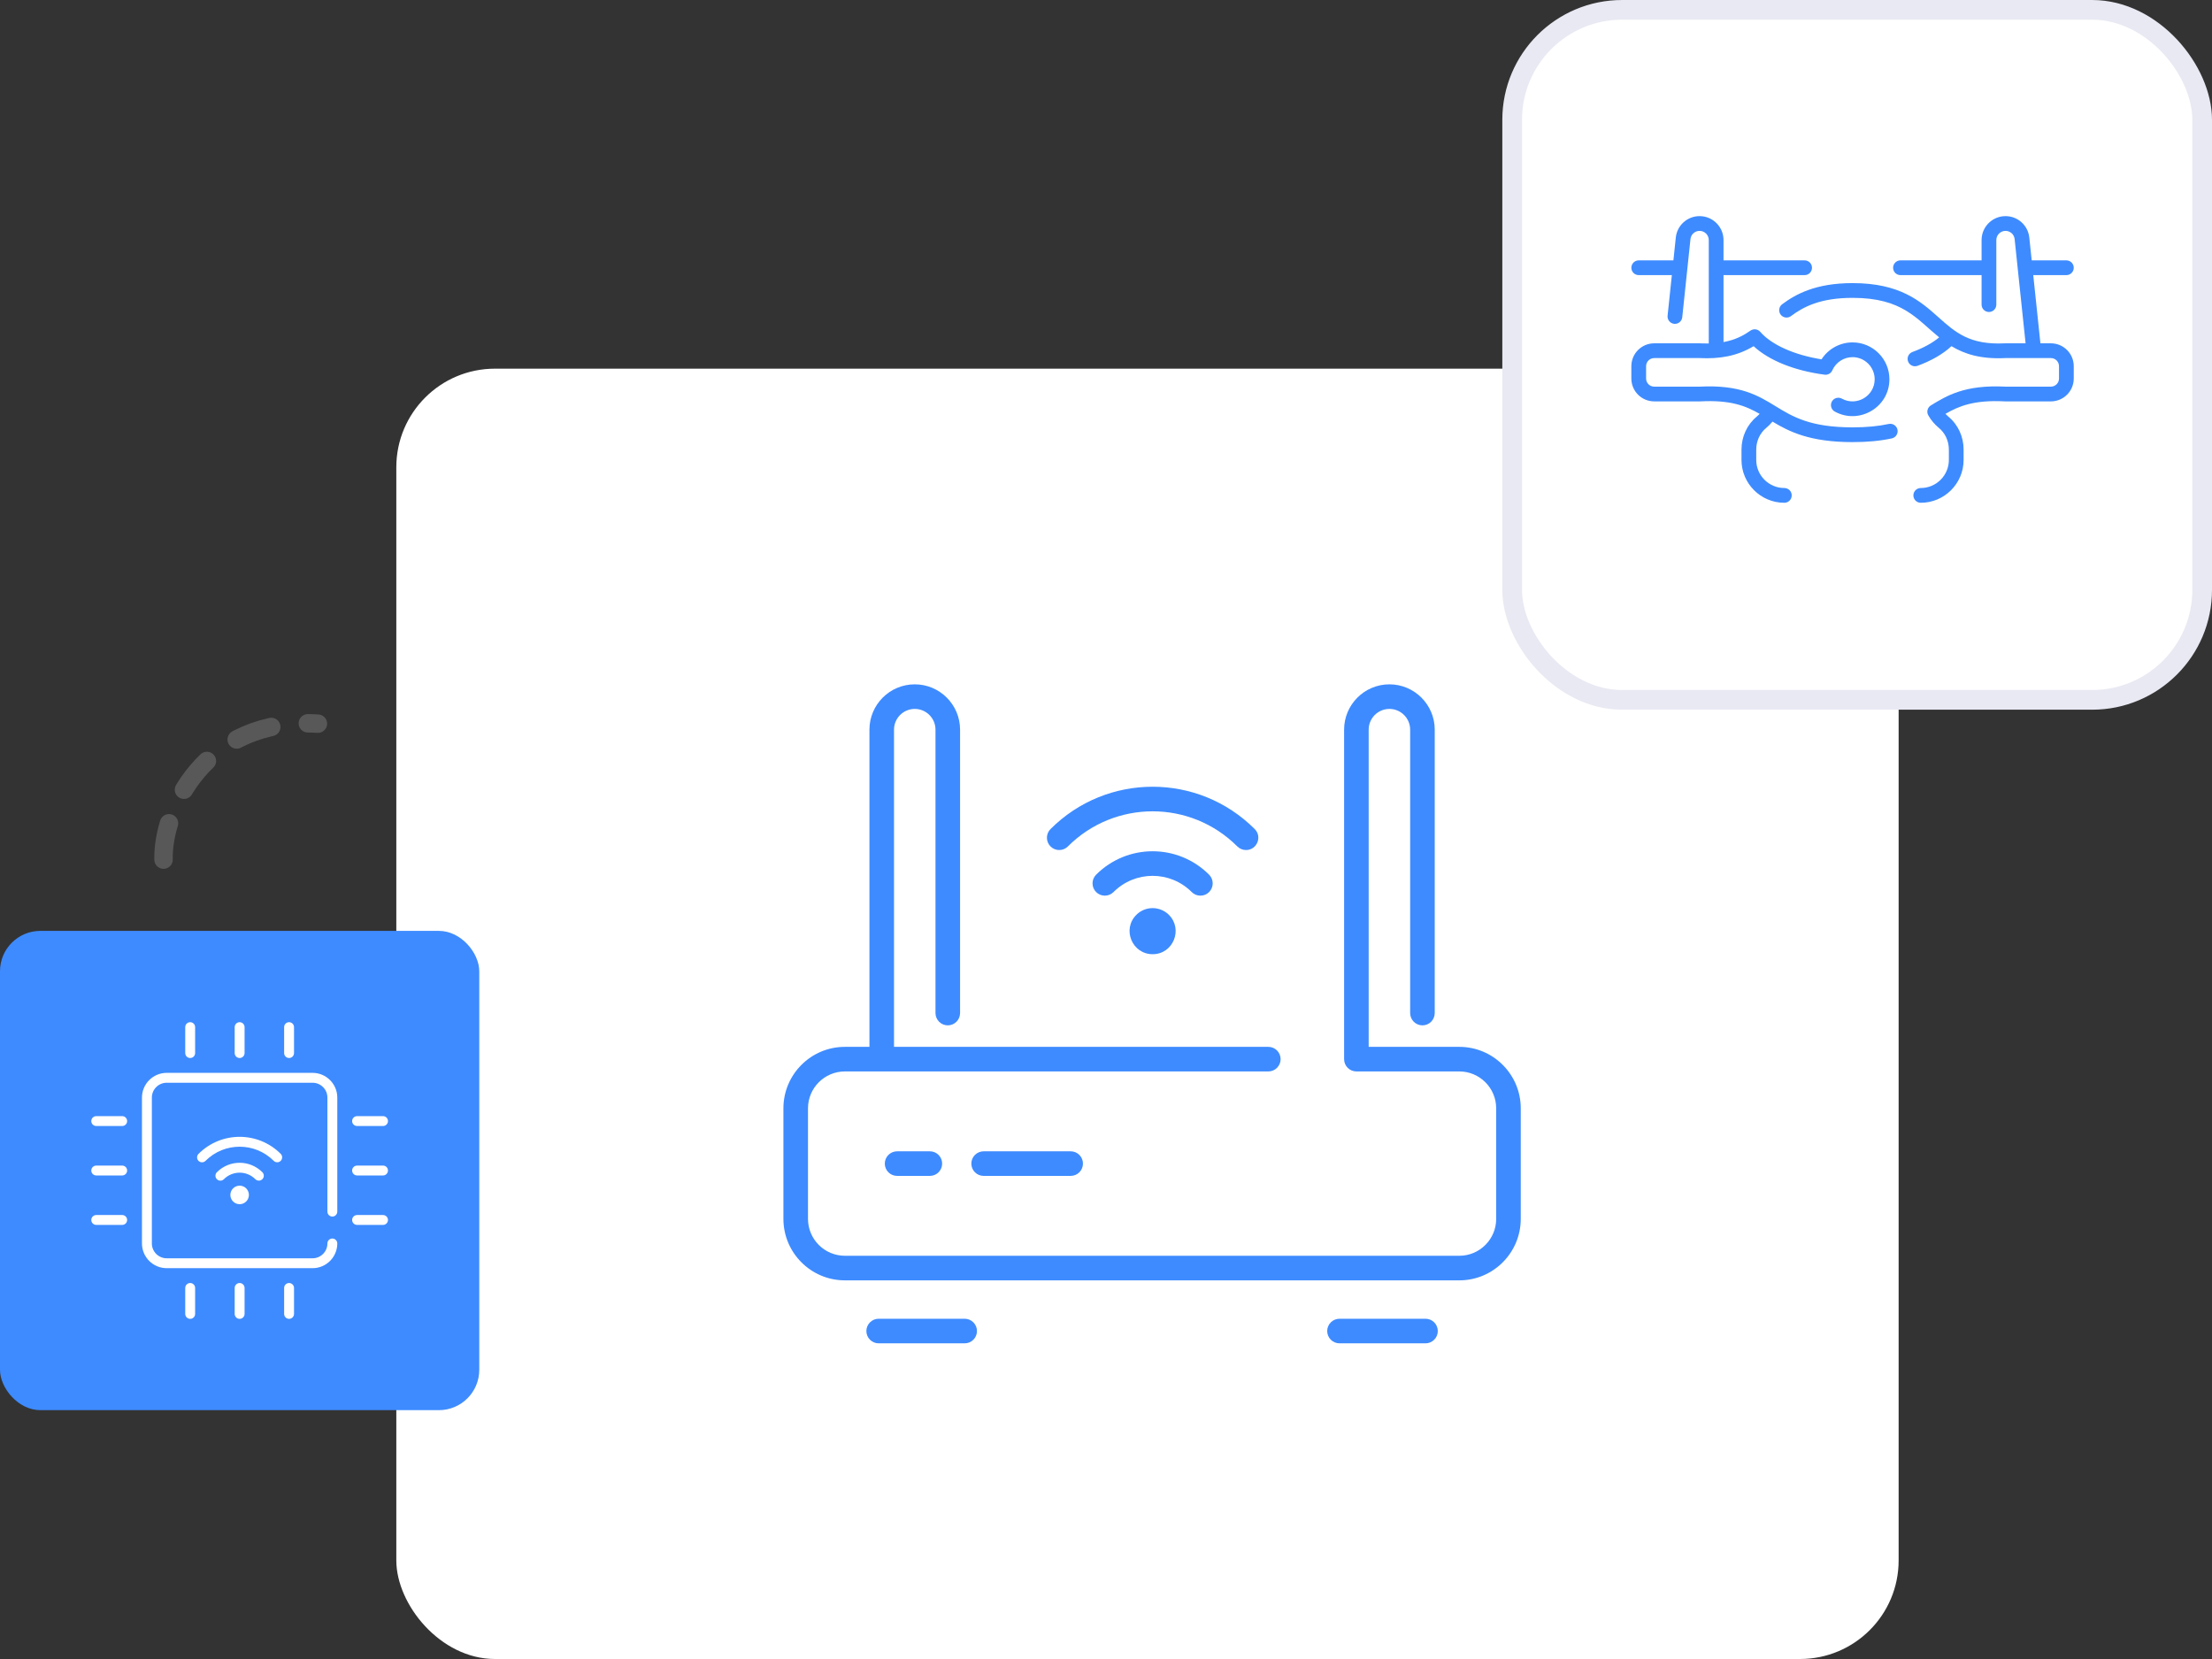
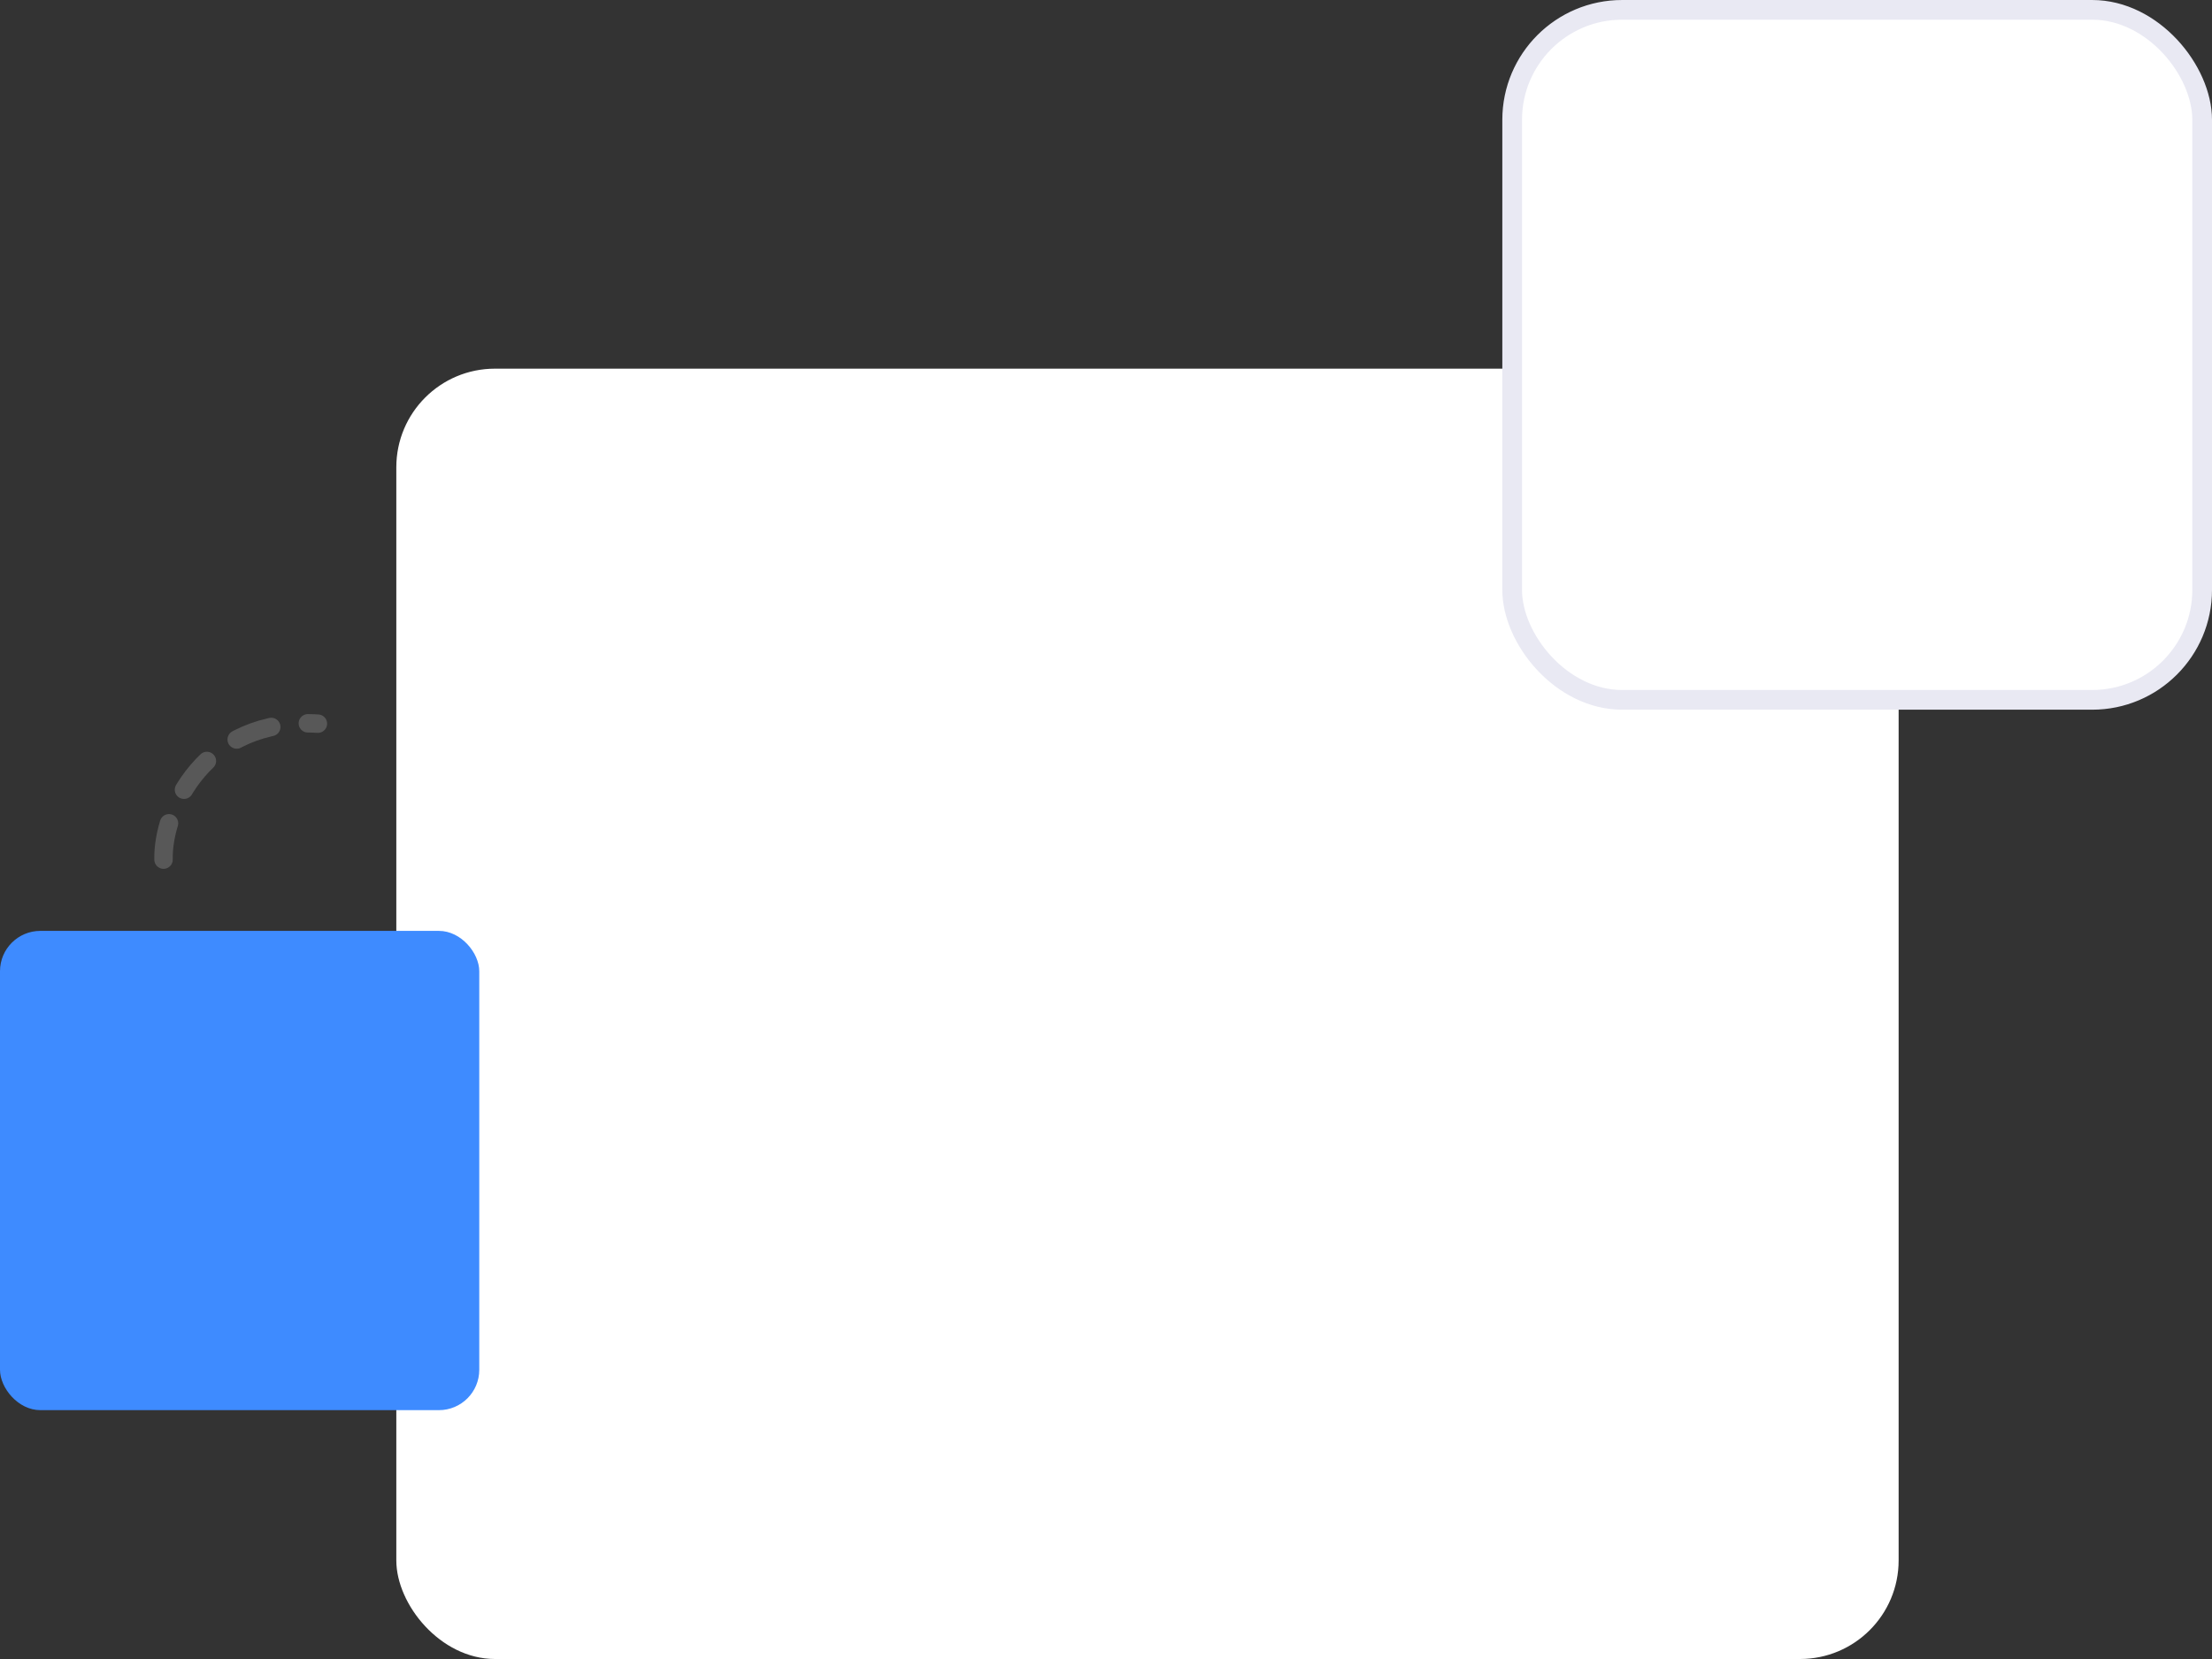
<svg xmlns="http://www.w3.org/2000/svg" width="240" height="180" viewBox="0 0 240 180" fill="none">
  <rect x="0" y="0" width="240" height="180" fill="#333333" stroke="none" />
  <rect x="43" y="40" width="163" height="140" rx="10.697" fill="white" />
  <g clip-path="url(#clip0_2164_1170)">
-     <path d="M165 120.25V132.25C165 135.926 162.01 138.917 158.334 138.917H91.667C87.991 138.917 85 135.926 85 132.25V120.25C85 116.574 87.991 113.583 91.667 113.583H94.334V79.167C94.334 76.456 96.539 74.25 99.25 74.25C101.961 74.25 104.167 76.456 104.167 79.167V109.917C104.167 110.27 104.026 110.609 103.776 110.859C103.526 111.11 103.187 111.25 102.834 111.25C102.48 111.25 102.141 111.11 101.891 110.859C101.641 110.609 101.5 110.27 101.5 109.917V79.167C101.5 77.926 100.491 76.917 99.25 76.917C98.01 76.917 97 77.926 97 79.167V113.583H137.611C137.965 113.583 138.304 113.724 138.554 113.974C138.804 114.224 138.945 114.563 138.945 114.917C138.945 115.27 138.804 115.609 138.554 115.859C138.304 116.11 137.965 116.25 137.611 116.25H91.667C89.461 116.25 87.667 118.044 87.667 120.25V132.25C87.667 134.456 89.461 136.25 91.667 136.25H158.334C160.539 136.25 162.334 134.456 162.334 132.25V120.25C162.334 118.044 160.539 116.25 158.334 116.25H147.167C146.813 116.25 146.474 116.11 146.224 115.859C145.974 115.609 145.834 115.27 145.834 114.917V79.167C145.834 76.456 148.039 74.25 150.75 74.25C153.461 74.25 155.667 76.456 155.667 79.167V109.917C155.667 110.27 155.526 110.609 155.276 110.859C155.026 111.11 154.687 111.25 154.334 111.25C153.98 111.25 153.641 111.11 153.391 110.859C153.141 110.609 153 110.27 153 109.917V79.167C153 77.926 151.991 76.917 150.75 76.917C149.51 76.917 148.5 77.926 148.5 79.167V113.583H158.334C162.01 113.583 165 116.574 165 120.25ZM97.334 124.917C96.98 124.917 96.641 125.057 96.391 125.307C96.141 125.557 96 125.896 96 126.25C96 126.604 96.141 126.943 96.391 127.193C96.641 127.443 96.98 127.583 97.334 127.583H100.889C101.243 127.583 101.582 127.443 101.832 127.193C102.082 126.943 102.222 126.604 102.222 126.25C102.222 125.896 102.082 125.557 101.832 125.307C101.582 125.057 101.243 124.917 100.889 124.917H97.334ZM106.722 124.917C106.369 124.917 106.03 125.057 105.78 125.307C105.53 125.557 105.389 125.896 105.389 126.25C105.389 126.604 105.53 126.943 105.78 127.193C106.03 127.443 106.369 127.583 106.722 127.583H116.167C116.521 127.583 116.86 127.443 117.11 127.193C117.36 126.943 117.5 126.604 117.5 126.25C117.5 125.896 117.36 125.557 117.11 125.307C116.86 125.057 116.521 124.917 116.167 124.917H106.722ZM104.667 143.083H95.334C94.98 143.083 94.641 143.224 94.391 143.474C94.141 143.724 94 144.063 94 144.417C94 144.77 94.141 145.109 94.391 145.359C94.641 145.61 94.98 145.75 95.334 145.75H104.667C105.021 145.75 105.36 145.61 105.61 145.359C105.86 145.109 106 144.77 106 144.417C106 144.063 105.86 143.724 105.61 143.474C105.36 143.224 105.021 143.083 104.667 143.083ZM154.667 143.083H145.334C144.98 143.083 144.641 143.224 144.391 143.474C144.141 143.724 144 144.063 144 144.417C144 144.77 144.141 145.109 144.391 145.359C144.641 145.61 144.98 145.75 145.334 145.75H154.667C155.021 145.75 155.36 145.61 155.61 145.359C155.86 145.109 156 144.77 156 144.417C156 144.063 155.86 143.724 155.61 143.474C155.36 143.224 155.021 143.083 154.667 143.083ZM126.825 99.262C128.385 100.822 127.294 103.53 125.058 103.53C122.847 103.53 121.714 100.838 123.29 99.262C123.521 99.029 123.797 98.845 124.1 98.719C124.404 98.593 124.729 98.529 125.058 98.53C126.181 98.53 126.825 99.262 126.825 99.262ZM131.186 96.787C131.31 96.664 131.408 96.517 131.475 96.355C131.542 96.193 131.577 96.02 131.577 95.845C131.577 95.67 131.542 95.496 131.475 95.334C131.408 95.173 131.31 95.026 131.186 94.902C127.799 91.515 122.317 91.514 118.929 94.902C118.806 95.026 118.707 95.173 118.64 95.334C118.573 95.496 118.539 95.67 118.539 95.845C118.539 96.02 118.573 96.193 118.64 96.355C118.707 96.517 118.806 96.664 118.929 96.787C119.179 97.037 119.519 97.178 119.872 97.178C120.226 97.178 120.565 97.037 120.815 96.787C123.16 94.442 126.955 94.442 129.3 96.787C129.424 96.911 129.571 97.01 129.733 97.077C129.895 97.144 130.068 97.178 130.243 97.178C130.418 97.178 130.592 97.144 130.753 97.077C130.915 97.01 131.062 96.911 131.186 96.787ZM115.865 91.838C120.946 86.757 129.169 86.757 134.25 91.838C134.374 91.962 134.521 92.06 134.683 92.127C134.844 92.194 135.018 92.228 135.193 92.228C136.37 92.228 136.978 90.794 136.136 89.952C130.013 83.829 120.103 83.829 113.98 89.952C113.856 90.076 113.758 90.223 113.691 90.385C113.624 90.546 113.589 90.72 113.589 90.895C113.589 91.07 113.624 91.243 113.691 91.405C113.758 91.567 113.856 91.714 113.98 91.838C114.104 91.962 114.251 92.06 114.412 92.127C114.574 92.194 114.747 92.228 114.922 92.228C115.098 92.228 115.271 92.194 115.433 92.127C115.594 92.06 115.741 91.962 115.865 91.838Z" fill="#3E8BFF" />
-   </g>
+     </g>
  <rect x="164.069" y="1.069" width="74.863" height="74.863" rx="11.931" fill="white" stroke="#E9E9F3" stroke-width="2.137" />
  <g clip-path="url(#clip1_2164_1170)">
    <path d="M204.923 46.001C203.78 46.248 202.497 46.368 201 46.368C196.392 46.368 194.487 45.201 192.646 44.073C190.762 42.919 188.815 41.727 184.423 41.95H179.48C178.995 41.95 178.6 41.556 178.6 41.071V39.73C178.6 39.245 178.995 38.85 179.48 38.85H184.423C186.538 38.957 188.453 38.652 190.266 37.559C191.923 39.104 194.678 40.218 197.966 40.653C198.137 40.676 198.312 40.643 198.462 40.558C198.613 40.473 198.733 40.342 198.803 40.183C198.99 39.757 199.298 39.395 199.688 39.14C200.078 38.886 200.534 38.75 201 38.75C202.323 38.75 203.4 39.827 203.4 41.15C203.4 42.981 201.428 44.124 199.846 43.255C199.754 43.204 199.653 43.171 199.548 43.159C199.443 43.147 199.337 43.156 199.235 43.185C199.134 43.214 199.039 43.263 198.957 43.328C198.874 43.394 198.806 43.476 198.755 43.568C198.704 43.661 198.672 43.762 198.661 43.867C198.649 43.972 198.659 44.078 198.689 44.18C198.718 44.281 198.768 44.375 198.834 44.457C198.901 44.539 198.983 44.607 199.076 44.657C201.699 46.099 205 44.215 205 41.15C205 38.944 203.206 37.15 201 37.15C199.626 37.15 198.362 37.855 197.634 38.988C194.668 38.512 192.208 37.413 190.986 36.005C190.857 35.855 190.676 35.759 190.48 35.735C190.283 35.711 190.085 35.761 189.923 35.874C189.211 36.373 188.324 36.871 187 37.115V29.85H195.8C196.012 29.85 196.216 29.766 196.366 29.616C196.516 29.466 196.6 29.262 196.6 29.05C196.6 28.838 196.516 28.634 196.366 28.484C196.216 28.334 196.012 28.25 195.8 28.25H187V26.046C187 24.614 185.836 23.45 184.404 23.45C183.762 23.449 183.143 23.686 182.666 24.115C182.189 24.545 181.888 25.136 181.823 25.775L181.563 28.25H177.8C177.588 28.25 177.384 28.334 177.234 28.484C177.084 28.634 177 28.838 177 29.05C177 29.262 177.084 29.466 177.234 29.616C177.384 29.766 177.588 29.85 177.8 29.85H181.395L180.932 34.255C180.921 34.359 180.931 34.465 180.96 34.566C180.99 34.666 181.04 34.76 181.106 34.842C181.172 34.924 181.253 34.991 181.346 35.041C181.438 35.092 181.539 35.123 181.644 35.134C182.083 35.181 182.477 34.861 182.523 34.422L183.414 25.942C183.439 25.697 183.554 25.47 183.737 25.305C183.92 25.14 184.158 25.049 184.404 25.05C184.953 25.05 185.4 25.497 185.4 26.046V37.267C184.823 37.277 184.539 37.25 184.444 37.25H179.48C178.112 37.25 177 38.362 177 39.73V41.07C177 42.438 178.112 43.55 179.48 43.55C179.48 43.55 184.471 43.55 184.485 43.549C187.758 43.38 189.4 44.031 190.923 44.905C190.823 45.011 190.717 45.11 190.606 45.202C189.554 46.071 188.95 47.379 188.95 48.791V49.9C188.95 52.464 191.036 54.55 193.6 54.55C193.812 54.55 194.016 54.466 194.166 54.316C194.316 54.166 194.4 53.962 194.4 53.75C194.4 53.538 194.316 53.334 194.166 53.184C194.016 53.034 193.812 52.95 193.6 52.95C191.918 52.95 190.55 51.582 190.55 49.9V48.791C190.55 47.858 190.942 47 191.625 46.436C191.876 46.228 192.107 45.996 192.314 45.744C194.143 46.844 196.373 47.968 201 47.968C202.612 47.968 204.006 47.836 205.261 47.565C205.468 47.52 205.649 47.394 205.764 47.216C205.879 47.038 205.919 46.821 205.874 46.614C205.829 46.406 205.703 46.225 205.525 46.11C205.347 45.995 205.13 45.956 204.923 46.001Z" fill="#3E8BFF" />
-     <path d="M222.52 37.25H221.383L220.606 29.85H224.2C224.412 29.85 224.616 29.766 224.766 29.616C224.916 29.466 225 29.262 225 29.05C225 28.838 224.916 28.634 224.766 28.484C224.616 28.334 224.412 28.25 224.2 28.25H220.437L220.177 25.775C220.112 25.136 219.811 24.545 219.334 24.115C218.857 23.686 218.238 23.449 217.596 23.45C216.165 23.45 215 24.614 215 26.046V28.25H206.2C205.988 28.25 205.784 28.334 205.634 28.484C205.484 28.634 205.4 28.838 205.4 29.05C205.4 29.262 205.484 29.466 205.634 29.616C205.784 29.766 205.988 29.85 206.2 29.85H215V33.05C215 33.262 215.084 33.466 215.234 33.616C215.384 33.766 215.588 33.85 215.8 33.85C216.012 33.85 216.216 33.766 216.366 33.616C216.516 33.466 216.6 33.262 216.6 33.05V26.046C216.6 25.497 217.047 25.05 217.596 25.05C217.842 25.049 218.08 25.14 218.263 25.305C218.446 25.47 218.561 25.697 218.586 25.942L219.774 37.25C219.774 37.25 217.529 37.25 217.515 37.251C213.712 37.448 212.149 36.054 210.34 34.44C208.385 32.695 206.169 30.717 201 30.717C196.961 30.717 194.796 31.944 193.361 33.014C193.277 33.076 193.206 33.155 193.152 33.245C193.098 33.336 193.062 33.436 193.047 33.539C193.032 33.644 193.037 33.749 193.063 33.851C193.089 33.953 193.135 34.049 193.197 34.133C193.26 34.217 193.339 34.288 193.429 34.342C193.519 34.396 193.619 34.432 193.723 34.447C193.827 34.462 193.933 34.456 194.035 34.431C194.137 34.405 194.233 34.359 194.317 34.297C195.631 33.318 197.452 32.317 201 32.317C206.426 32.317 207.926 34.591 210.397 36.605C209.665 37.216 208.68 37.756 207.499 38.189C207.299 38.262 207.137 38.411 207.048 38.604C206.959 38.796 206.95 39.016 207.023 39.215C207.096 39.415 207.245 39.577 207.437 39.666C207.63 39.755 207.85 39.764 208.049 39.691C209.564 39.136 210.821 38.406 211.732 37.559C213.133 38.408 214.907 38.985 217.577 38.85H222.521C223.006 38.85 223.4 39.245 223.4 39.73V41.071C223.4 41.556 223.006 41.95 222.521 41.95H217.577C213.191 41.727 211.228 42.927 209.497 43.986C209.134 44.208 209.004 44.683 209.217 45.061C209.509 45.58 209.899 46.042 210.376 46.436C211.059 47 211.45 47.858 211.45 48.791V49.9C211.45 51.582 210.082 52.95 208.4 52.95C208.188 52.95 207.985 53.034 207.835 53.184C207.685 53.334 207.6 53.538 207.6 53.75C207.6 53.962 207.685 54.166 207.835 54.316C207.985 54.466 208.188 54.55 208.4 54.55C210.964 54.55 213.05 52.464 213.05 49.9V48.791C213.05 47.379 212.447 46.071 211.394 45.202C211.283 45.109 211.176 45.009 211.076 44.904C212.535 44.059 214.182 43.376 217.515 43.549C217.549 43.551 217.276 43.55 222.521 43.55C223.888 43.55 225 42.438 225 41.07V39.73C225 38.362 223.888 37.25 222.52 37.25Z" fill="#3E8BFF" />
+     <path d="M222.52 37.25H221.383L220.606 29.85H224.2C224.412 29.85 224.616 29.766 224.766 29.616C224.916 29.466 225 29.262 225 29.05C225 28.838 224.916 28.634 224.766 28.484C224.616 28.334 224.412 28.25 224.2 28.25H220.437L220.177 25.775C220.112 25.136 219.811 24.545 219.334 24.115C218.857 23.686 218.238 23.449 217.596 23.45C216.165 23.45 215 24.614 215 26.046V28.25H206.2C205.988 28.25 205.784 28.334 205.634 28.484C205.484 28.634 205.4 28.838 205.4 29.05C205.4 29.262 205.484 29.466 205.634 29.616C205.784 29.766 205.988 29.85 206.2 29.85V33.05C215 33.262 215.084 33.466 215.234 33.616C215.384 33.766 215.588 33.85 215.8 33.85C216.012 33.85 216.216 33.766 216.366 33.616C216.516 33.466 216.6 33.262 216.6 33.05V26.046C216.6 25.497 217.047 25.05 217.596 25.05C217.842 25.049 218.08 25.14 218.263 25.305C218.446 25.47 218.561 25.697 218.586 25.942L219.774 37.25C219.774 37.25 217.529 37.25 217.515 37.251C213.712 37.448 212.149 36.054 210.34 34.44C208.385 32.695 206.169 30.717 201 30.717C196.961 30.717 194.796 31.944 193.361 33.014C193.277 33.076 193.206 33.155 193.152 33.245C193.098 33.336 193.062 33.436 193.047 33.539C193.032 33.644 193.037 33.749 193.063 33.851C193.089 33.953 193.135 34.049 193.197 34.133C193.26 34.217 193.339 34.288 193.429 34.342C193.519 34.396 193.619 34.432 193.723 34.447C193.827 34.462 193.933 34.456 194.035 34.431C194.137 34.405 194.233 34.359 194.317 34.297C195.631 33.318 197.452 32.317 201 32.317C206.426 32.317 207.926 34.591 210.397 36.605C209.665 37.216 208.68 37.756 207.499 38.189C207.299 38.262 207.137 38.411 207.048 38.604C206.959 38.796 206.95 39.016 207.023 39.215C207.096 39.415 207.245 39.577 207.437 39.666C207.63 39.755 207.85 39.764 208.049 39.691C209.564 39.136 210.821 38.406 211.732 37.559C213.133 38.408 214.907 38.985 217.577 38.85H222.521C223.006 38.85 223.4 39.245 223.4 39.73V41.071C223.4 41.556 223.006 41.95 222.521 41.95H217.577C213.191 41.727 211.228 42.927 209.497 43.986C209.134 44.208 209.004 44.683 209.217 45.061C209.509 45.58 209.899 46.042 210.376 46.436C211.059 47 211.45 47.858 211.45 48.791V49.9C211.45 51.582 210.082 52.95 208.4 52.95C208.188 52.95 207.985 53.034 207.835 53.184C207.685 53.334 207.6 53.538 207.6 53.75C207.6 53.962 207.685 54.166 207.835 54.316C207.985 54.466 208.188 54.55 208.4 54.55C210.964 54.55 213.05 52.464 213.05 49.9V48.791C213.05 47.379 212.447 46.071 211.394 45.202C211.283 45.109 211.176 45.009 211.076 44.904C212.535 44.059 214.182 43.376 217.515 43.549C217.549 43.551 217.276 43.55 222.521 43.55C223.888 43.55 225 42.438 225 41.07V39.73C225 38.362 223.888 37.25 222.52 37.25Z" fill="#3E8BFF" />
  </g>
  <path d="M17.743 93.266C17.606 87.943 22.179 77.783 34.491 78.516" stroke="#585858" stroke-width="2" stroke-linecap="round" stroke-dasharray="4 4" />
  <rect y="101" width="52" height="52" rx="4.378" fill="#3E8BFF" />
  <g clip-path="url(#clip2_2164_1170)">
-     <path d="M36.596 119.087V131.46C36.596 131.602 36.539 131.738 36.438 131.839C36.338 131.94 36.201 131.996 36.059 131.996C35.917 131.996 35.78 131.94 35.68 131.839C35.579 131.738 35.523 131.602 35.523 131.46V119.087C35.523 118.199 34.8 117.477 33.913 117.477H18.086C17.199 117.477 16.477 118.199 16.477 119.087V134.914C16.477 135.801 17.199 136.523 18.086 136.523H33.913C34.8 136.523 35.523 135.801 35.523 134.914C35.523 134.771 35.579 134.635 35.68 134.534C35.78 134.434 35.917 134.377 36.059 134.377C36.201 134.377 36.338 134.434 36.438 134.534C36.539 134.635 36.596 134.771 36.596 134.914C36.596 136.393 35.392 137.596 33.913 137.596H18.086C16.607 137.596 15.403 136.393 15.403 134.914V119.087C15.403 117.607 16.607 116.404 18.086 116.404H33.913C35.392 116.404 36.596 117.607 36.596 119.087ZM26 114.794C26.142 114.794 26.278 114.738 26.379 114.637C26.48 114.537 26.536 114.4 26.536 114.258V111.441C26.536 111.299 26.48 111.163 26.379 111.062C26.278 110.961 26.142 110.905 26 110.905C25.857 110.905 25.721 110.961 25.62 111.062C25.52 111.163 25.463 111.299 25.463 111.441V114.258C25.463 114.4 25.52 114.537 25.62 114.637C25.721 114.738 25.857 114.794 26 114.794ZM20.634 114.794C20.777 114.794 20.913 114.738 21.014 114.637C21.114 114.537 21.171 114.4 21.171 114.258V111.441C21.171 111.299 21.114 111.163 21.014 111.062C20.913 110.961 20.777 110.905 20.634 110.905C20.492 110.905 20.356 110.961 20.255 111.062C20.154 111.163 20.098 111.299 20.098 111.441V114.258C20.098 114.4 20.154 114.537 20.255 114.637C20.356 114.738 20.492 114.794 20.634 114.794ZM31.365 114.794C31.507 114.794 31.643 114.738 31.744 114.637C31.845 114.537 31.901 114.4 31.901 114.258V111.441C31.901 111.299 31.845 111.163 31.744 111.062C31.643 110.961 31.507 110.905 31.365 110.905C31.222 110.905 31.086 110.961 30.985 111.062C30.885 111.163 30.828 111.299 30.828 111.441V114.258C30.828 114.4 30.885 114.537 30.985 114.637C31.086 114.738 31.222 114.794 31.365 114.794ZM26 139.206C25.857 139.206 25.721 139.262 25.62 139.363C25.52 139.463 25.463 139.6 25.463 139.742V142.559C25.463 142.701 25.52 142.838 25.62 142.938C25.721 143.039 25.857 143.095 26 143.095C26.142 143.095 26.278 143.039 26.379 142.938C26.48 142.838 26.536 142.701 26.536 142.559V139.742C26.536 139.6 26.48 139.463 26.379 139.363C26.278 139.262 26.142 139.206 26 139.206ZM31.365 139.206C31.222 139.206 31.086 139.262 30.985 139.363C30.885 139.463 30.828 139.6 30.828 139.742V142.559C30.828 142.701 30.885 142.838 30.985 142.938C31.086 143.039 31.222 143.095 31.365 143.095C31.507 143.095 31.643 143.039 31.744 142.938C31.845 142.838 31.901 142.701 31.901 142.559V139.742C31.901 139.6 31.845 139.463 31.744 139.363C31.643 139.262 31.507 139.206 31.365 139.206ZM20.634 139.206C20.492 139.206 20.356 139.262 20.255 139.363C20.154 139.463 20.098 139.6 20.098 139.742V142.559C20.098 142.701 20.154 142.838 20.255 142.938C20.356 143.039 20.492 143.095 20.634 143.095C20.777 143.095 20.913 143.039 21.014 142.938C21.114 142.838 21.171 142.701 21.171 142.559V139.742C21.171 139.6 21.114 139.463 21.014 139.363C20.913 139.262 20.777 139.206 20.634 139.206ZM41.558 126.464H38.742C38.599 126.464 38.463 126.52 38.362 126.621C38.262 126.721 38.205 126.858 38.205 127C38.205 127.142 38.262 127.279 38.362 127.379C38.463 127.48 38.599 127.537 38.742 127.537H41.558C41.701 127.537 41.837 127.48 41.938 127.379C42.038 127.279 42.095 127.142 42.095 127C42.095 126.858 42.038 126.721 41.938 126.621C41.837 126.52 41.701 126.464 41.558 126.464ZM38.742 122.171H41.558C41.701 122.171 41.837 122.115 41.938 122.014C42.038 121.914 42.095 121.777 42.095 121.635C42.095 121.493 42.038 121.356 41.938 121.256C41.837 121.155 41.701 121.098 41.558 121.098H38.742C38.599 121.098 38.463 121.155 38.362 121.256C38.262 121.356 38.205 121.493 38.205 121.635C38.205 121.777 38.262 121.914 38.362 122.014C38.463 122.115 38.599 122.171 38.742 122.171ZM41.558 131.829H38.742C38.599 131.829 38.463 131.885 38.362 131.986C38.262 132.086 38.205 132.223 38.205 132.365C38.205 132.507 38.262 132.644 38.362 132.744C38.463 132.845 38.599 132.902 38.742 132.902H41.558C41.701 132.902 41.837 132.845 41.938 132.744C42.038 132.644 42.095 132.507 42.095 132.365C42.095 132.223 42.038 132.086 41.938 131.986C41.837 131.885 41.701 131.829 41.558 131.829ZM13.258 126.464H10.441C10.299 126.464 10.162 126.52 10.061 126.621C9.961 126.721 9.904 126.858 9.904 127C9.904 127.142 9.961 127.279 10.061 127.379C10.162 127.48 10.299 127.537 10.441 127.537H13.258C13.4 127.537 13.536 127.48 13.637 127.379C13.738 127.279 13.794 127.142 13.794 127C13.794 126.858 13.738 126.721 13.637 126.621C13.536 126.52 13.4 126.464 13.258 126.464ZM13.258 131.829H10.441C10.299 131.829 10.162 131.885 10.061 131.986C9.961 132.086 9.904 132.223 9.904 132.365C9.904 132.507 9.961 132.644 10.061 132.744C10.162 132.845 10.299 132.902 10.441 132.902H13.258C13.4 132.902 13.536 132.845 13.637 132.744C13.738 132.644 13.794 132.507 13.794 132.365C13.794 132.223 13.738 132.086 13.637 131.986C13.536 131.885 13.4 131.829 13.258 131.829ZM13.258 121.098H10.441C10.299 121.098 10.162 121.155 10.061 121.256C9.961 121.356 9.904 121.493 9.904 121.635C9.904 121.777 9.961 121.914 10.061 122.014C10.162 122.115 10.299 122.171 10.441 122.171H13.258C13.4 122.171 13.536 122.115 13.637 122.014C13.738 121.914 13.794 121.777 13.794 121.635C13.794 121.493 13.738 121.356 13.637 121.256C13.536 121.155 13.4 121.098 13.258 121.098ZM26.711 128.938C27.104 129.331 27.104 129.967 26.711 130.36C26.318 130.753 25.681 130.754 25.288 130.36C24.895 129.967 24.895 129.331 25.288 128.938C25.681 128.545 26.318 128.545 26.711 128.938ZM28.465 127.942C28.566 127.841 28.623 127.705 28.623 127.563C28.623 127.42 28.566 127.284 28.465 127.183C27.103 125.82 24.897 125.82 23.534 127.183C23.483 127.233 23.443 127.292 23.416 127.357C23.389 127.422 23.375 127.492 23.374 127.563C23.374 127.634 23.388 127.704 23.415 127.769C23.442 127.835 23.481 127.894 23.531 127.944C23.581 127.994 23.641 128.034 23.706 128.061C23.772 128.088 23.842 128.102 23.912 128.101C23.983 128.101 24.053 128.087 24.118 128.06C24.184 128.032 24.243 127.992 24.292 127.942C25.236 126.998 26.763 126.998 27.707 127.942C27.807 128.042 27.944 128.099 28.086 128.099C28.228 128.099 28.365 128.042 28.465 127.942ZM30.457 125.95C30.558 125.85 30.614 125.713 30.614 125.571C30.614 125.429 30.558 125.292 30.457 125.192C27.993 122.728 24.006 122.728 21.542 125.192C21.492 125.241 21.452 125.3 21.424 125.366C21.397 125.431 21.383 125.501 21.383 125.572C21.382 125.642 21.396 125.712 21.423 125.778C21.45 125.843 21.49 125.903 21.54 125.953C21.59 126.003 21.649 126.042 21.714 126.069C21.78 126.096 21.85 126.11 21.921 126.11C21.991 126.109 22.061 126.095 22.127 126.068C22.192 126.041 22.251 126.001 22.301 125.95C24.345 123.906 27.654 123.906 29.698 125.95C29.799 126.051 29.936 126.107 30.078 126.107C30.22 126.107 30.357 126.051 30.457 125.95Z" fill="white" />
-   </g>
+     </g>
  <defs>
    <clipPath id="clip0_2164_1170">
      <rect width="80" height="80" fill="white" transform="translate(85 70)" />
    </clipPath>
    <clipPath id="clip1_2164_1170">
-       <rect width="48" height="48" fill="white" transform="translate(177 15)" />
-     </clipPath>
+       </clipPath>
    <clipPath id="clip2_2164_1170">
      <rect width="32.191" height="32.191" fill="white" transform="translate(9.904 110.905)" />
    </clipPath>
  </defs>
</svg>